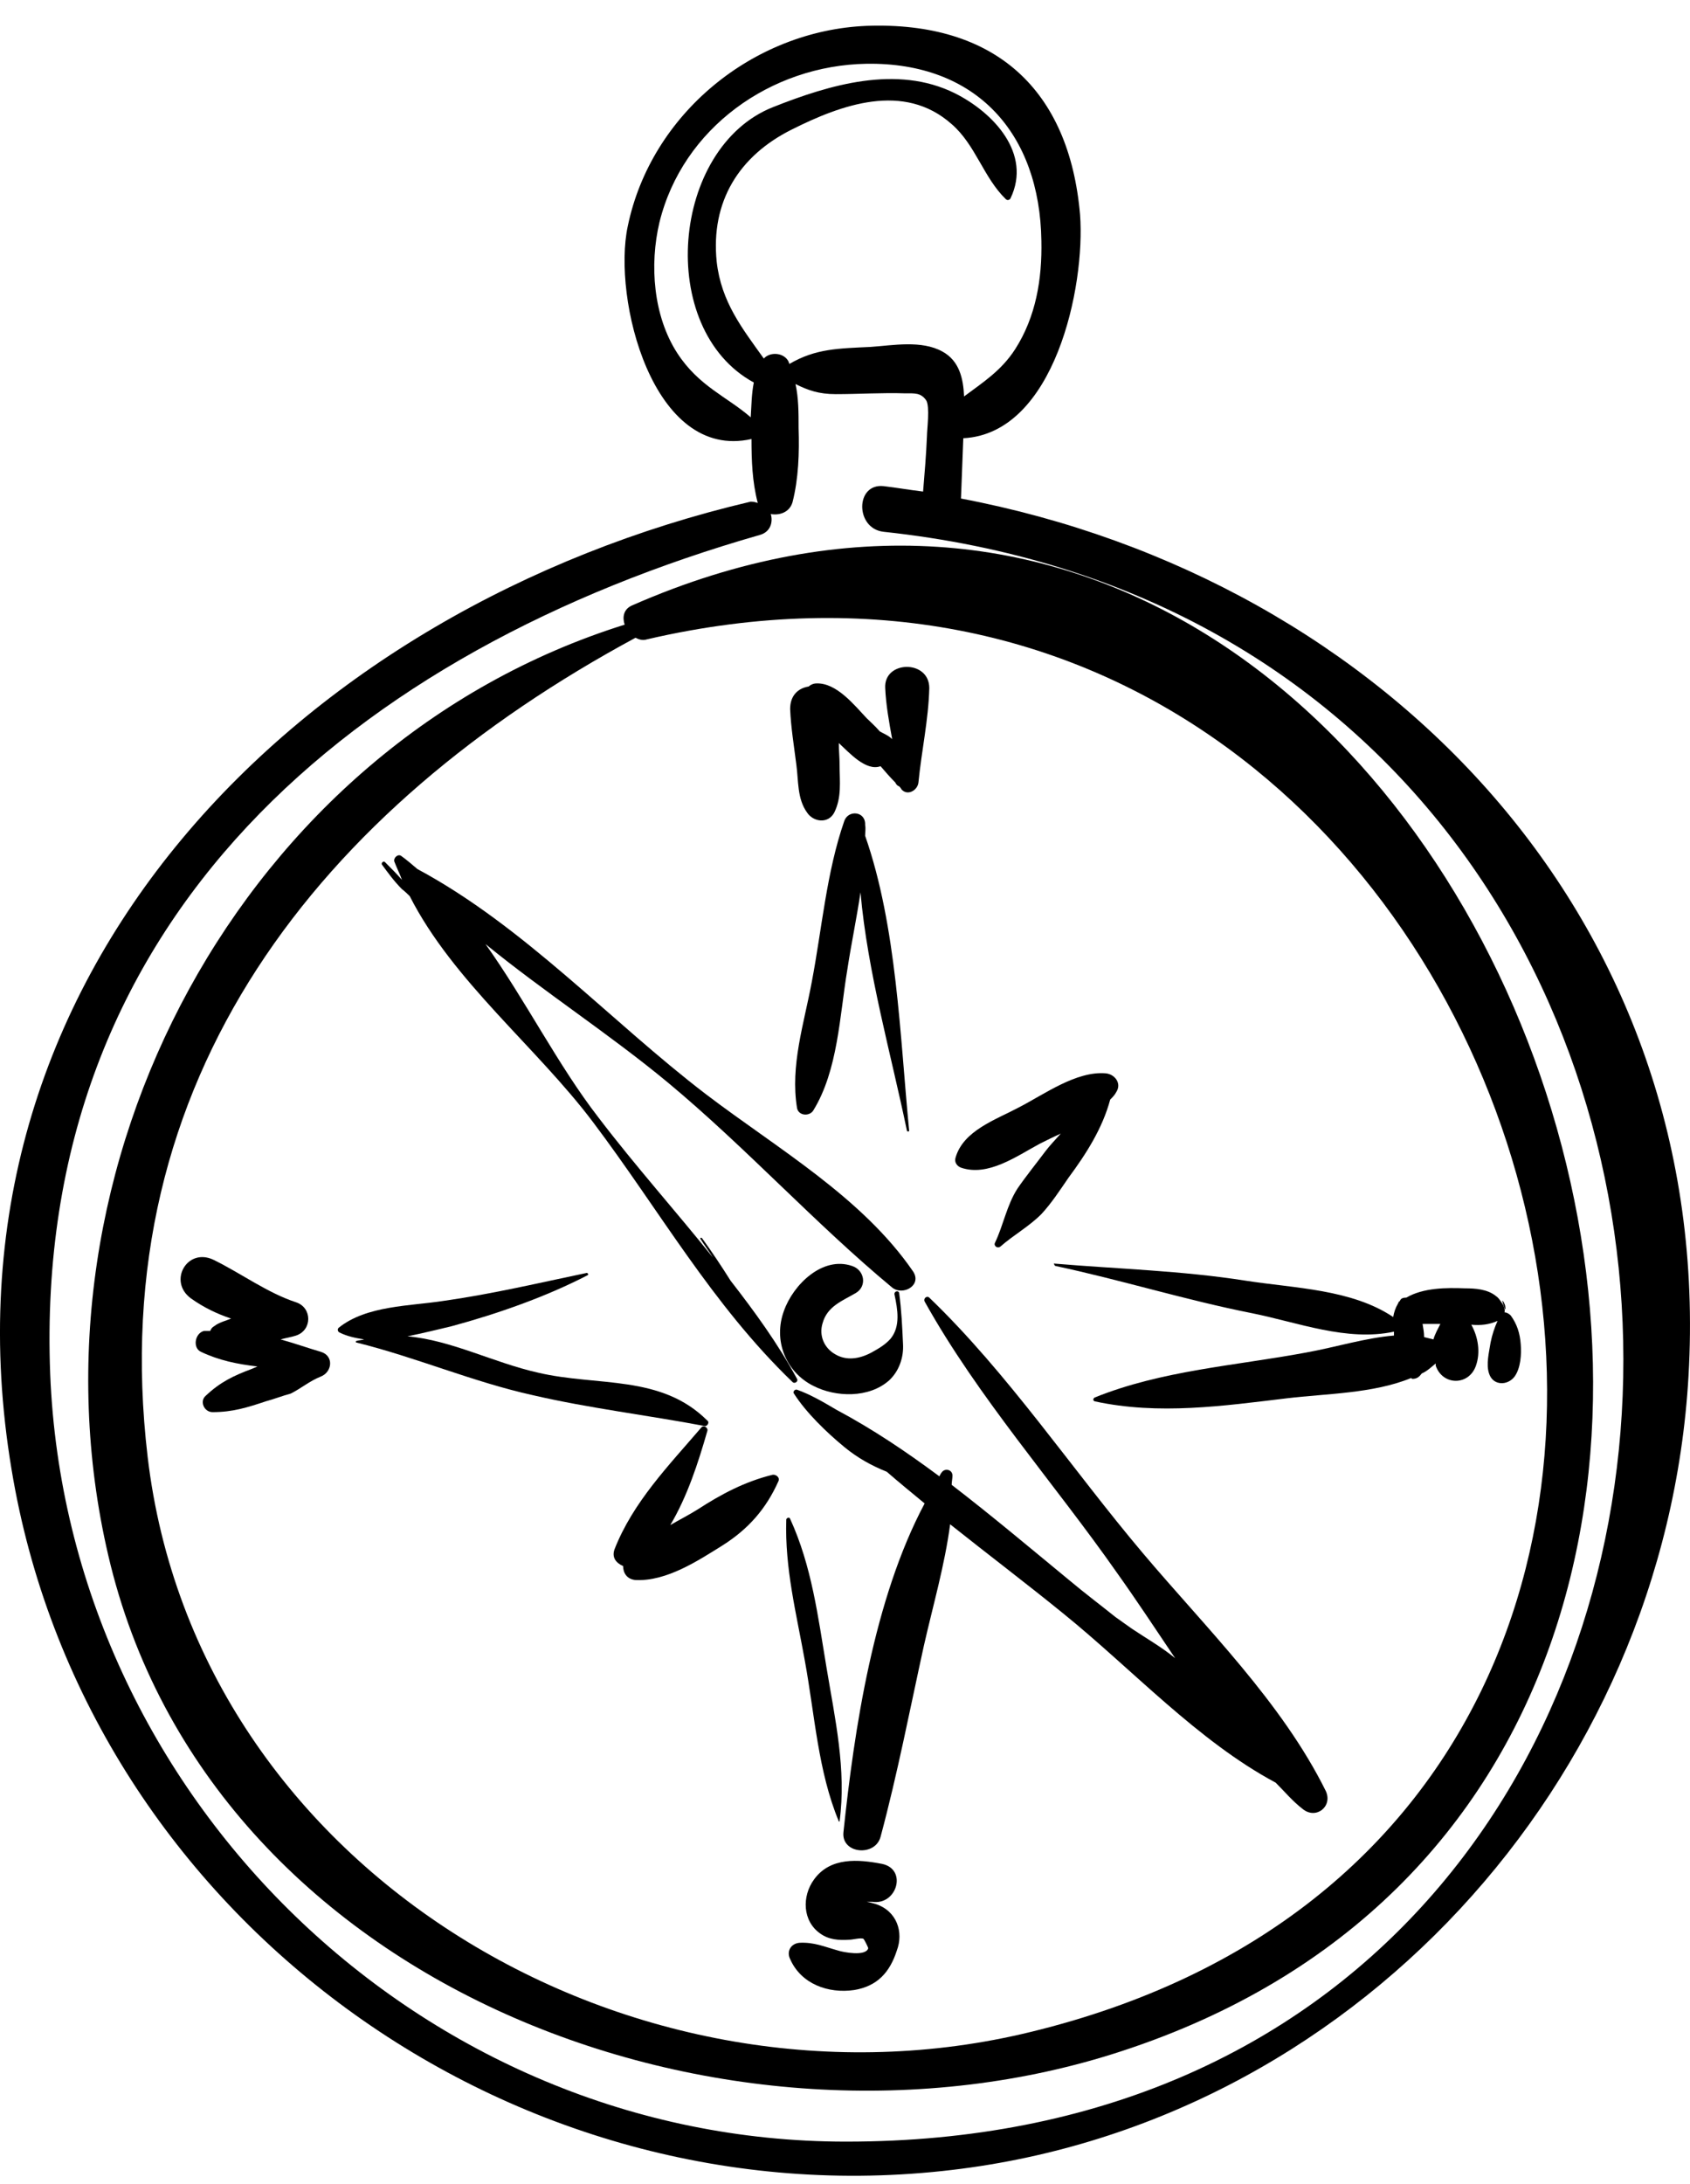
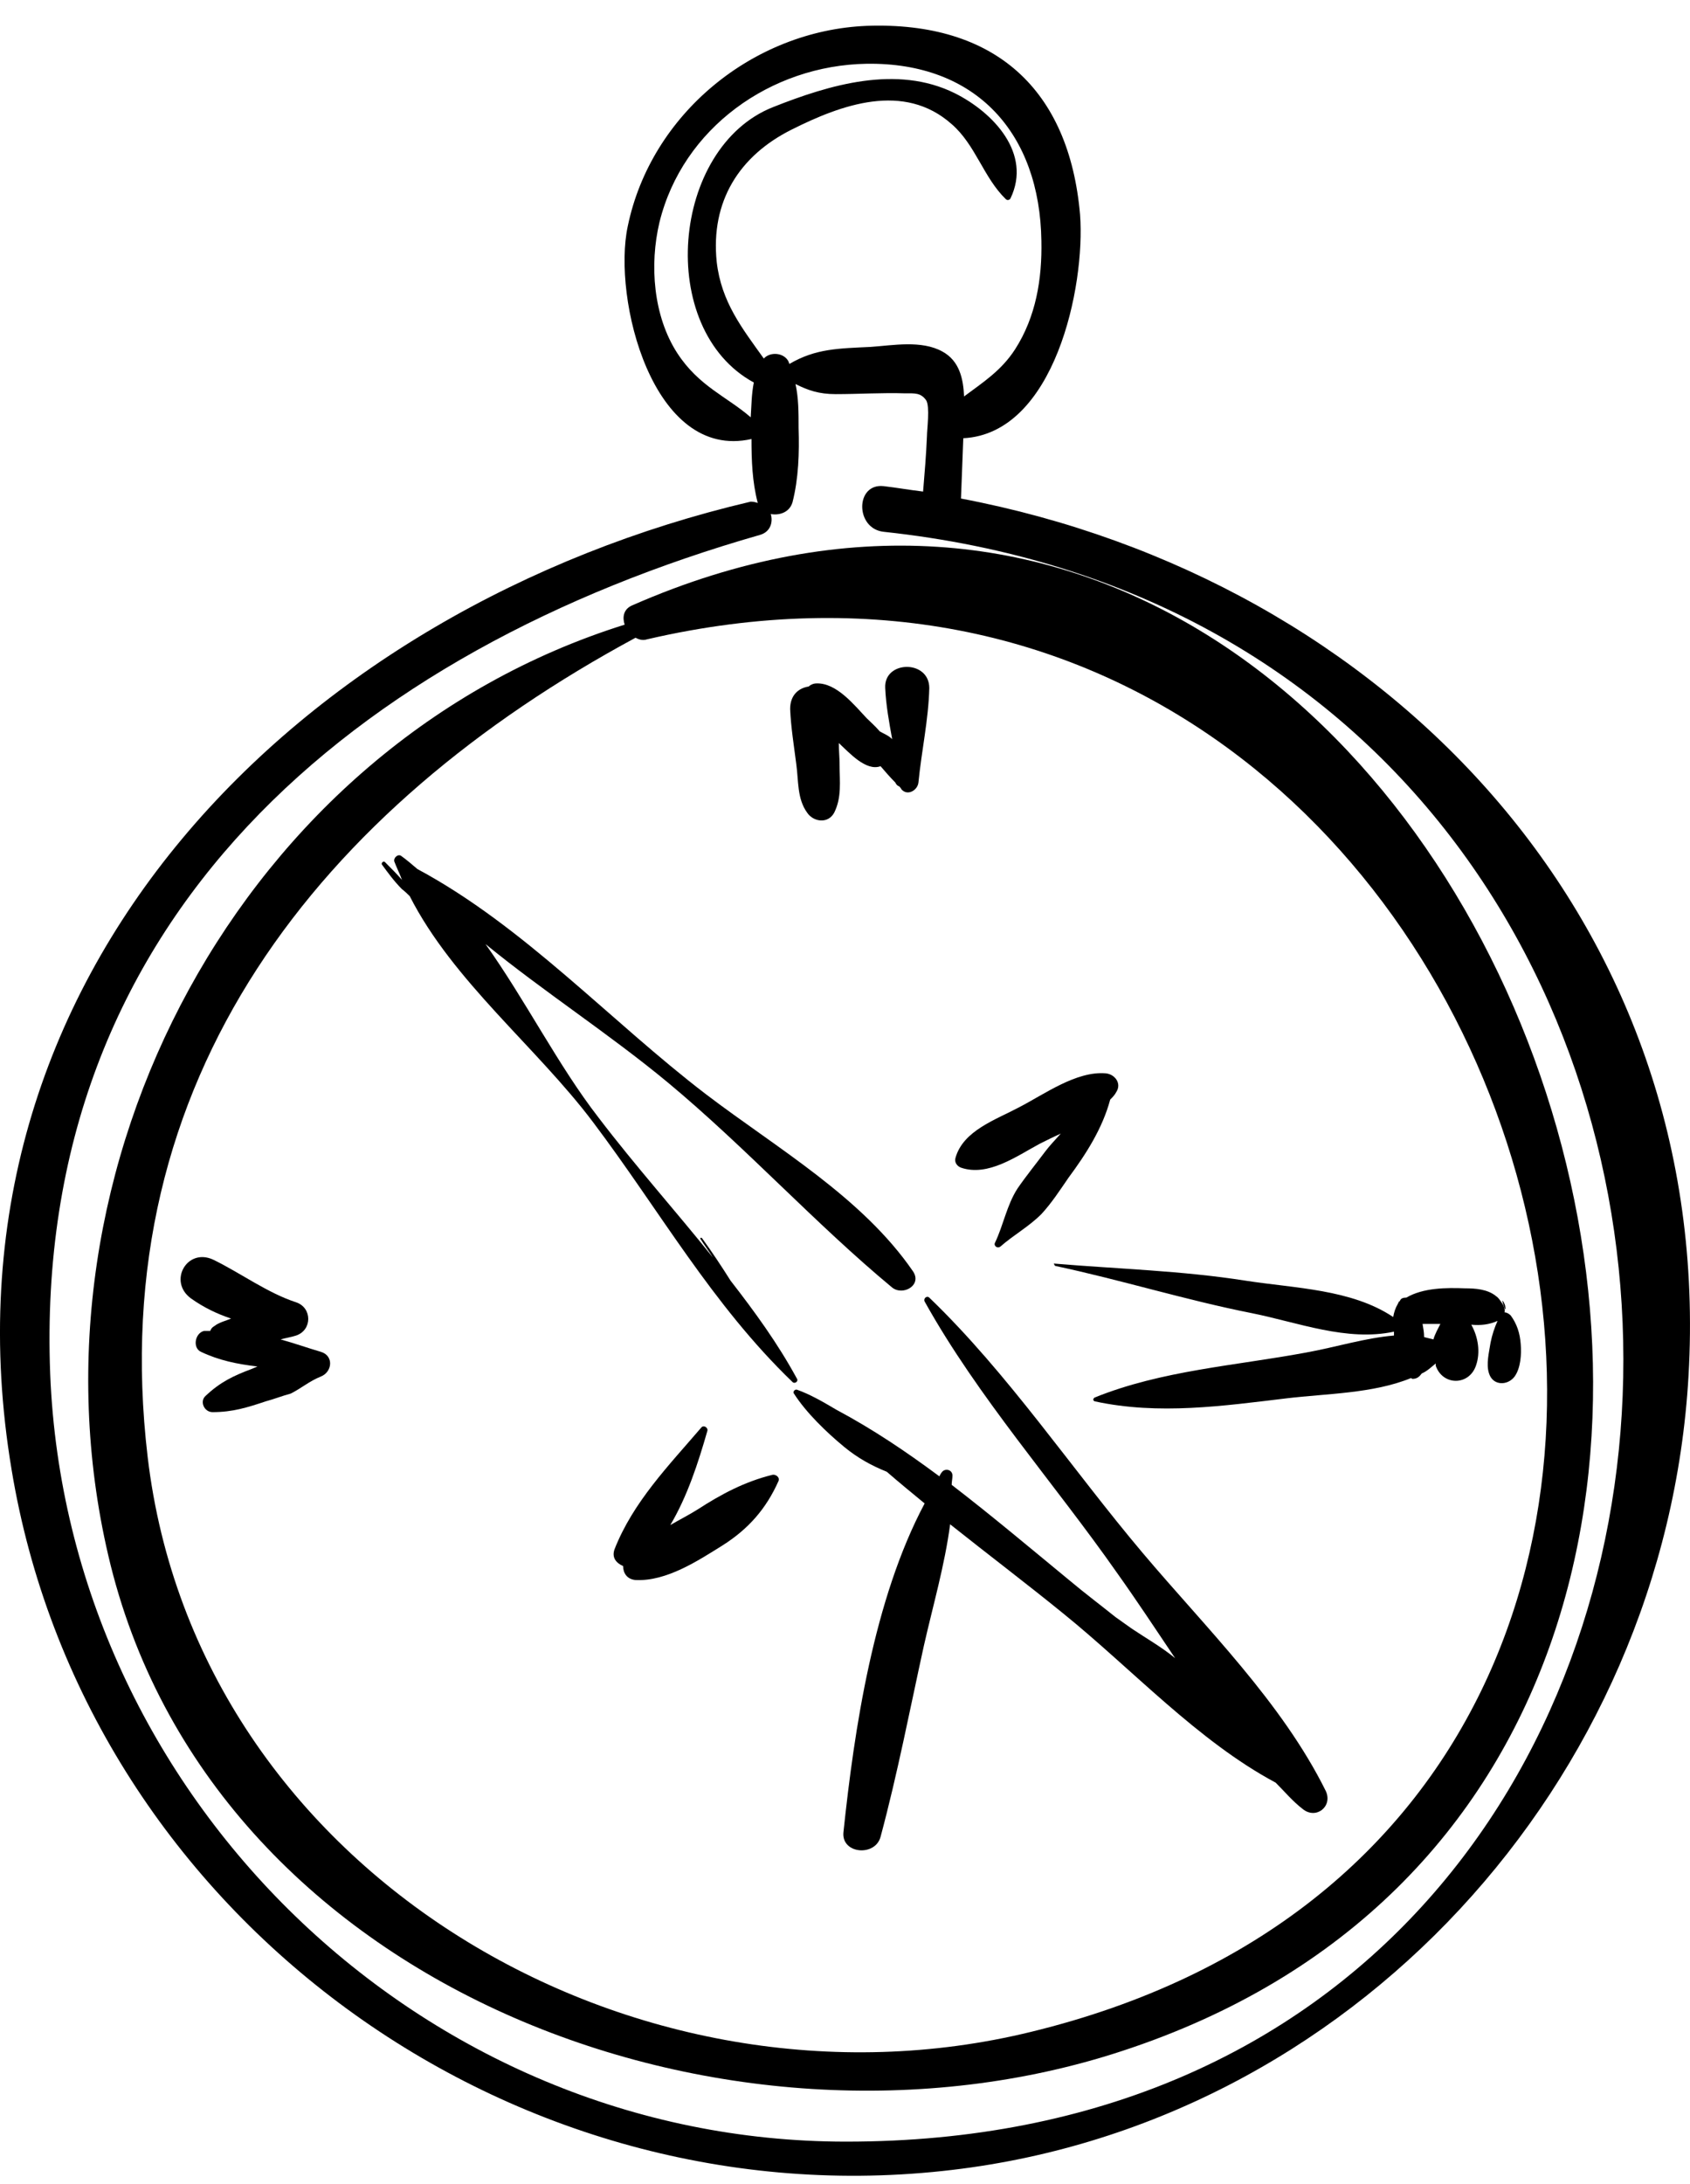
<svg xmlns="http://www.w3.org/2000/svg" width="24" height="31" viewBox="0 0 24 31" fill="none">
  <path d="M5.819 12.72C6.433 13.927 7.619 14.861 8.421 15.926C9.365 17.177 10.112 18.517 11.254 19.615C11.287 19.648 11.341 19.604 11.319 19.571C11.045 19.066 10.716 18.616 10.375 18.177C10.243 17.968 10.112 17.77 9.969 17.573C9.958 17.562 9.936 17.573 9.947 17.584C10.002 17.672 10.068 17.759 10.123 17.847C9.596 17.188 9.025 16.552 8.498 15.86C7.927 15.124 7.466 14.202 6.895 13.4C7.729 14.081 8.651 14.674 9.486 15.366C10.595 16.288 11.572 17.364 12.67 18.275C12.824 18.396 13.098 18.242 12.966 18.045C12.242 16.991 11.034 16.299 10.024 15.53C8.673 14.498 7.444 13.148 5.928 12.335C5.852 12.27 5.775 12.204 5.698 12.149C5.654 12.116 5.588 12.171 5.599 12.226C5.632 12.313 5.676 12.401 5.709 12.489C5.632 12.401 5.555 12.324 5.467 12.236C5.445 12.215 5.412 12.248 5.423 12.27C5.511 12.39 5.599 12.511 5.709 12.621C5.753 12.654 5.786 12.687 5.819 12.72Z" fill="black" />
-   <path d="M12.154 18.352C12.319 18.253 12.275 18.023 12.099 17.968C11.682 17.825 11.265 18.232 11.133 18.605C10.979 19.022 11.155 19.472 11.55 19.67C11.869 19.834 12.341 19.846 12.626 19.593C12.769 19.461 12.835 19.264 12.824 19.077C12.813 18.835 12.802 18.594 12.769 18.352C12.758 18.308 12.692 18.33 12.703 18.374C12.747 18.583 12.791 18.824 12.648 19C12.571 19.088 12.473 19.143 12.374 19.198C12.209 19.286 12.022 19.319 11.858 19.22C11.704 19.132 11.627 18.956 11.682 18.78C11.748 18.539 11.967 18.462 12.154 18.352Z" fill="black" />
  <path d="M16.227 22.041C15.217 20.845 14.317 19.494 13.197 18.418C13.164 18.385 13.109 18.429 13.131 18.473C13.889 19.834 14.965 21.042 15.865 22.327C16.139 22.711 16.414 23.128 16.688 23.535C16.502 23.381 16.271 23.249 16.074 23.117C15.997 23.062 15.92 23.008 15.843 22.953C15.623 22.777 15.404 22.612 15.195 22.437C14.635 21.976 14.086 21.514 13.515 21.075C13.515 21.031 13.526 20.987 13.526 20.944C13.526 20.856 13.416 20.834 13.373 20.899C13.362 20.91 13.351 20.933 13.34 20.954C12.867 20.603 12.395 20.285 11.879 20.01C11.693 19.9 11.506 19.791 11.319 19.725C11.286 19.714 11.254 19.758 11.275 19.78C11.451 20.054 11.737 20.329 11.989 20.537C12.176 20.691 12.373 20.801 12.593 20.889C12.769 21.042 12.944 21.185 13.131 21.339C12.406 22.7 12.132 24.545 11.978 26.005C11.945 26.313 12.428 26.357 12.505 26.071C12.747 25.171 12.922 24.259 13.12 23.359C13.252 22.777 13.416 22.217 13.493 21.635C14.031 22.063 14.569 22.47 15.096 22.898C16.074 23.688 17.007 24.709 18.116 25.302C18.248 25.434 18.357 25.566 18.5 25.676C18.687 25.829 18.928 25.643 18.829 25.423C18.204 24.16 17.117 23.096 16.227 22.041Z" fill="black" />
  <path d="M11.484 9.744C11.341 9.766 11.221 9.865 11.221 10.063C11.232 10.326 11.276 10.59 11.309 10.853C11.341 11.084 11.319 11.336 11.462 11.534C11.55 11.666 11.759 11.698 11.847 11.534C11.956 11.314 11.923 11.095 11.923 10.853C11.923 10.754 11.912 10.645 11.912 10.546L11.923 10.557C12.055 10.677 12.297 10.952 12.505 10.875C12.571 10.952 12.637 11.029 12.714 11.106C12.725 11.128 12.736 11.149 12.769 11.161C12.78 11.171 12.791 11.182 12.802 11.204C12.89 11.303 13.032 11.215 13.043 11.106C13.087 10.655 13.186 10.216 13.197 9.766C13.197 9.36 12.549 9.371 12.571 9.766C12.582 10.008 12.626 10.249 12.67 10.491C12.615 10.436 12.549 10.414 12.494 10.381C12.428 10.304 12.352 10.238 12.308 10.194C12.132 10.008 11.88 9.689 11.594 9.7C11.55 9.7 11.506 9.722 11.484 9.744Z" fill="black" />
  <path d="M4.556 19.187C4.369 19.132 4.183 19.066 3.985 19.011C4.062 18.989 4.139 18.978 4.205 18.956C4.435 18.879 4.435 18.561 4.205 18.484C3.799 18.352 3.414 18.067 3.03 17.88C2.657 17.704 2.382 18.188 2.712 18.429C2.898 18.561 3.085 18.649 3.282 18.715C3.206 18.747 3.107 18.77 3.041 18.824C3.019 18.835 2.997 18.857 2.986 18.89C2.953 18.89 2.931 18.89 2.898 18.89C2.766 18.923 2.733 19.132 2.854 19.187C3.107 19.308 3.37 19.362 3.656 19.395C3.634 19.406 3.601 19.417 3.579 19.428C3.315 19.527 3.129 19.615 2.92 19.812C2.832 19.889 2.898 20.043 3.019 20.043C3.304 20.043 3.513 19.977 3.777 19.889C3.897 19.857 4.007 19.812 4.128 19.78C4.282 19.703 4.391 19.604 4.556 19.538C4.721 19.472 4.743 19.242 4.556 19.187Z" fill="black" />
-   <path d="M12.44 27.026C12.407 27.015 12.363 27.004 12.308 26.993C12.33 26.993 12.352 26.993 12.385 26.993C12.736 27.048 12.89 26.532 12.527 26.455C12.187 26.389 11.792 26.357 11.561 26.675C11.385 26.916 11.396 27.268 11.649 27.444C11.77 27.531 11.912 27.542 12.066 27.531C12.11 27.531 12.231 27.498 12.264 27.52C12.275 27.531 12.33 27.641 12.33 27.652C12.297 27.773 11.967 27.707 11.902 27.685C11.704 27.63 11.561 27.564 11.352 27.575C11.232 27.586 11.166 27.696 11.221 27.806C11.374 28.157 11.759 28.3 12.132 28.245C12.461 28.19 12.637 27.992 12.736 27.685C12.835 27.422 12.736 27.125 12.44 27.026Z" fill="black" />
  <path d="M21.377 18.55C21.377 18.528 21.366 18.506 21.355 18.484C21.344 18.473 21.344 18.462 21.333 18.462C21.366 18.583 21.388 18.616 21.377 18.55Z" fill="black" />
-   <path d="M10.046 20.164C9.387 19.505 8.487 19.681 7.642 19.483C7.005 19.34 6.412 19.022 5.786 18.967C6.006 18.923 6.225 18.868 6.412 18.824C7.06 18.649 7.751 18.407 8.344 18.1C8.366 18.089 8.344 18.067 8.333 18.067C7.653 18.209 7.005 18.363 6.313 18.462C5.819 18.539 5.204 18.528 4.809 18.846C4.787 18.868 4.798 18.901 4.82 18.912C4.93 18.967 5.039 18.989 5.171 19.011C5.138 19.022 5.094 19.022 5.061 19.033C5.05 19.033 5.05 19.055 5.061 19.055C5.907 19.264 6.719 19.615 7.565 19.802C8.366 19.988 9.201 20.087 10.013 20.241C10.046 20.241 10.079 20.186 10.046 20.164Z" fill="black" />
  <path d="M10.968 20.933C10.573 21.031 10.243 21.207 9.903 21.427C9.782 21.503 9.651 21.569 9.519 21.646C9.76 21.24 9.914 20.768 10.046 20.307C10.057 20.263 9.991 20.219 9.958 20.263C9.497 20.801 8.992 21.317 8.728 21.987C8.684 22.107 8.75 22.184 8.849 22.228C8.849 22.327 8.904 22.415 9.025 22.426C9.464 22.448 9.914 22.151 10.265 21.932C10.628 21.701 10.88 21.416 11.056 21.02C11.078 20.965 11.012 20.922 10.968 20.933Z" fill="black" />
-   <path d="M11.912 25.851C11.912 25.862 11.923 25.851 11.923 25.851C12.022 25.116 11.857 24.391 11.737 23.666C11.616 22.942 11.528 22.228 11.221 21.558C11.21 21.525 11.166 21.547 11.166 21.569C11.144 22.261 11.309 22.898 11.429 23.568C11.572 24.347 11.616 25.138 11.912 25.851Z" fill="black" />
-   <path d="M11.989 11.655C11.737 12.379 11.671 13.192 11.528 13.938C11.418 14.531 11.22 15.124 11.319 15.728C11.341 15.838 11.495 15.849 11.55 15.761C11.901 15.19 11.923 14.421 12.033 13.763C12.088 13.4 12.165 13.038 12.22 12.665C12.319 13.796 12.659 14.981 12.879 16.047C12.879 16.068 12.922 16.057 12.911 16.047C12.78 14.707 12.736 13.148 12.286 11.863C12.286 11.808 12.296 11.764 12.286 11.71C12.296 11.512 12.044 11.49 11.989 11.655Z" fill="black" />
  <path d="M13.647 16.573C14.032 16.705 14.438 16.409 14.767 16.233C14.855 16.189 14.965 16.134 15.064 16.09C14.987 16.178 14.91 16.255 14.844 16.343C14.712 16.519 14.57 16.694 14.449 16.87C14.295 17.111 14.251 17.386 14.13 17.639C14.108 17.682 14.163 17.726 14.207 17.693C14.394 17.529 14.614 17.408 14.789 17.232C14.932 17.078 15.053 16.892 15.174 16.716C15.426 16.376 15.657 16.014 15.766 15.607C15.799 15.574 15.832 15.541 15.854 15.497C15.931 15.377 15.832 15.245 15.7 15.234C15.283 15.201 14.833 15.53 14.471 15.717C14.141 15.893 13.68 16.046 13.57 16.431C13.549 16.497 13.592 16.552 13.647 16.573Z" fill="black" />
  <path d="M14.987 17.968C15.92 18.166 16.831 18.451 17.776 18.638C18.434 18.77 19.126 19.044 19.796 18.901C19.796 18.923 19.796 18.934 19.796 18.956C19.39 18.989 18.972 19.121 18.544 19.198C17.545 19.384 16.502 19.45 15.547 19.835C15.525 19.846 15.514 19.878 15.547 19.89C16.458 20.087 17.369 19.955 18.281 19.846C18.83 19.78 19.499 19.78 20.037 19.56C20.048 19.56 20.048 19.571 20.059 19.571C20.125 19.571 20.158 19.538 20.191 19.494C20.268 19.461 20.323 19.406 20.389 19.352C20.389 19.362 20.389 19.373 20.389 19.384C20.488 19.67 20.861 19.67 20.96 19.384C21.026 19.198 20.993 18.978 20.894 18.802C21.026 18.814 21.146 18.802 21.267 18.748C21.223 18.846 21.19 18.945 21.168 19.055C21.146 19.198 21.102 19.362 21.146 19.494C21.201 19.67 21.41 19.67 21.509 19.538C21.596 19.417 21.608 19.22 21.596 19.077C21.585 18.923 21.542 18.791 21.454 18.671C21.432 18.649 21.399 18.627 21.366 18.627C21.377 18.583 21.355 18.528 21.322 18.484C21.3 18.451 21.278 18.418 21.245 18.396C21.124 18.297 20.949 18.286 20.806 18.286C20.543 18.276 20.213 18.276 19.971 18.418C19.95 18.418 19.917 18.418 19.895 18.44C19.884 18.451 19.884 18.462 19.873 18.473C19.873 18.473 19.862 18.473 19.862 18.484C19.851 18.495 19.862 18.495 19.851 18.506C19.818 18.561 19.796 18.627 19.785 18.693C19.192 18.297 18.39 18.286 17.688 18.177C16.776 18.034 15.887 18.012 14.976 17.935C14.965 17.913 14.965 17.957 14.987 17.968ZM20.455 18.791C20.422 18.857 20.378 18.934 20.356 19.011C20.312 19 20.268 18.989 20.224 18.978C20.224 18.912 20.213 18.857 20.202 18.791C20.29 18.791 20.367 18.791 20.455 18.791Z" fill="black" />
  <path d="M13.647 7.076C13.658 6.791 13.669 6.505 13.68 6.22C14.976 6.154 15.415 4.068 15.338 3.046C15.184 1.268 14.13 0.302 12.308 0.367C10.694 0.433 9.244 1.619 8.915 3.211C8.695 4.232 9.266 6.549 10.672 6.231C10.672 6.538 10.683 6.834 10.759 7.131C10.759 7.142 10.771 7.142 10.771 7.142C10.738 7.131 10.705 7.12 10.661 7.12C4.292 8.613 -1.011 13.818 0.164 20.856C1.196 27.103 7.125 31.484 13.384 30.814C19.181 30.199 23.65 25.28 23.979 19.527C24.352 13.06 19.664 8.218 13.647 7.076ZM9.618 5.012C9.277 4.485 9.222 3.76 9.365 3.156C9.694 1.817 10.946 0.927 12.308 0.905C13.867 0.883 14.767 1.894 14.789 3.42C14.8 3.958 14.712 4.496 14.416 4.957C14.218 5.264 13.955 5.429 13.691 5.627C13.68 5.374 13.625 5.122 13.384 4.99C13.087 4.825 12.681 4.902 12.363 4.924C11.912 4.946 11.583 4.946 11.21 5.166C11.21 5.155 11.199 5.144 11.199 5.133C11.133 5.001 10.935 4.99 10.847 5.089C10.54 4.66 10.243 4.287 10.178 3.716C10.09 2.86 10.496 2.212 11.243 1.839C11.945 1.487 12.835 1.158 13.515 1.762C13.856 2.058 13.966 2.519 14.284 2.827C14.306 2.849 14.339 2.838 14.35 2.816C14.657 2.179 14.108 1.597 13.559 1.323C12.736 0.916 11.781 1.202 10.979 1.52C9.53 2.091 9.31 4.671 10.705 5.429C10.672 5.594 10.672 5.758 10.661 5.923C10.32 5.627 9.925 5.484 9.618 5.012ZM12.011 30.397C5.994 30.397 0.955 25.5 0.713 19.505C0.461 13.016 5.072 9.228 10.793 7.592C10.946 7.548 10.979 7.405 10.946 7.296C11.067 7.318 11.21 7.274 11.254 7.131C11.341 6.791 11.352 6.428 11.341 6.077C11.341 5.857 11.341 5.649 11.297 5.451C11.473 5.539 11.627 5.594 11.868 5.594C12.198 5.594 12.527 5.572 12.857 5.583C12.988 5.583 13.076 5.572 13.153 5.682C13.208 5.769 13.164 6.099 13.164 6.187C13.153 6.45 13.131 6.714 13.109 6.977C12.923 6.955 12.736 6.922 12.549 6.9C12.143 6.856 12.143 7.504 12.549 7.548C26.801 9.074 26.483 30.408 12.011 30.397Z" fill="black" />
  <path d="M8.981 8.591C8.849 8.646 8.838 8.767 8.871 8.866C3.436 10.568 0.252 16.563 1.537 22.074C2.964 28.212 10.342 30.946 15.931 29.112C28.832 24.896 21.19 3.233 8.981 8.591ZM14.646 28.838C9.047 30.21 2.799 26.609 2.097 20.68C1.46 15.3 4.567 11.457 9.025 9.052C9.069 9.074 9.124 9.096 9.19 9.074C21.937 6.121 27.548 25.698 14.646 28.838Z" fill="black" />
</svg>